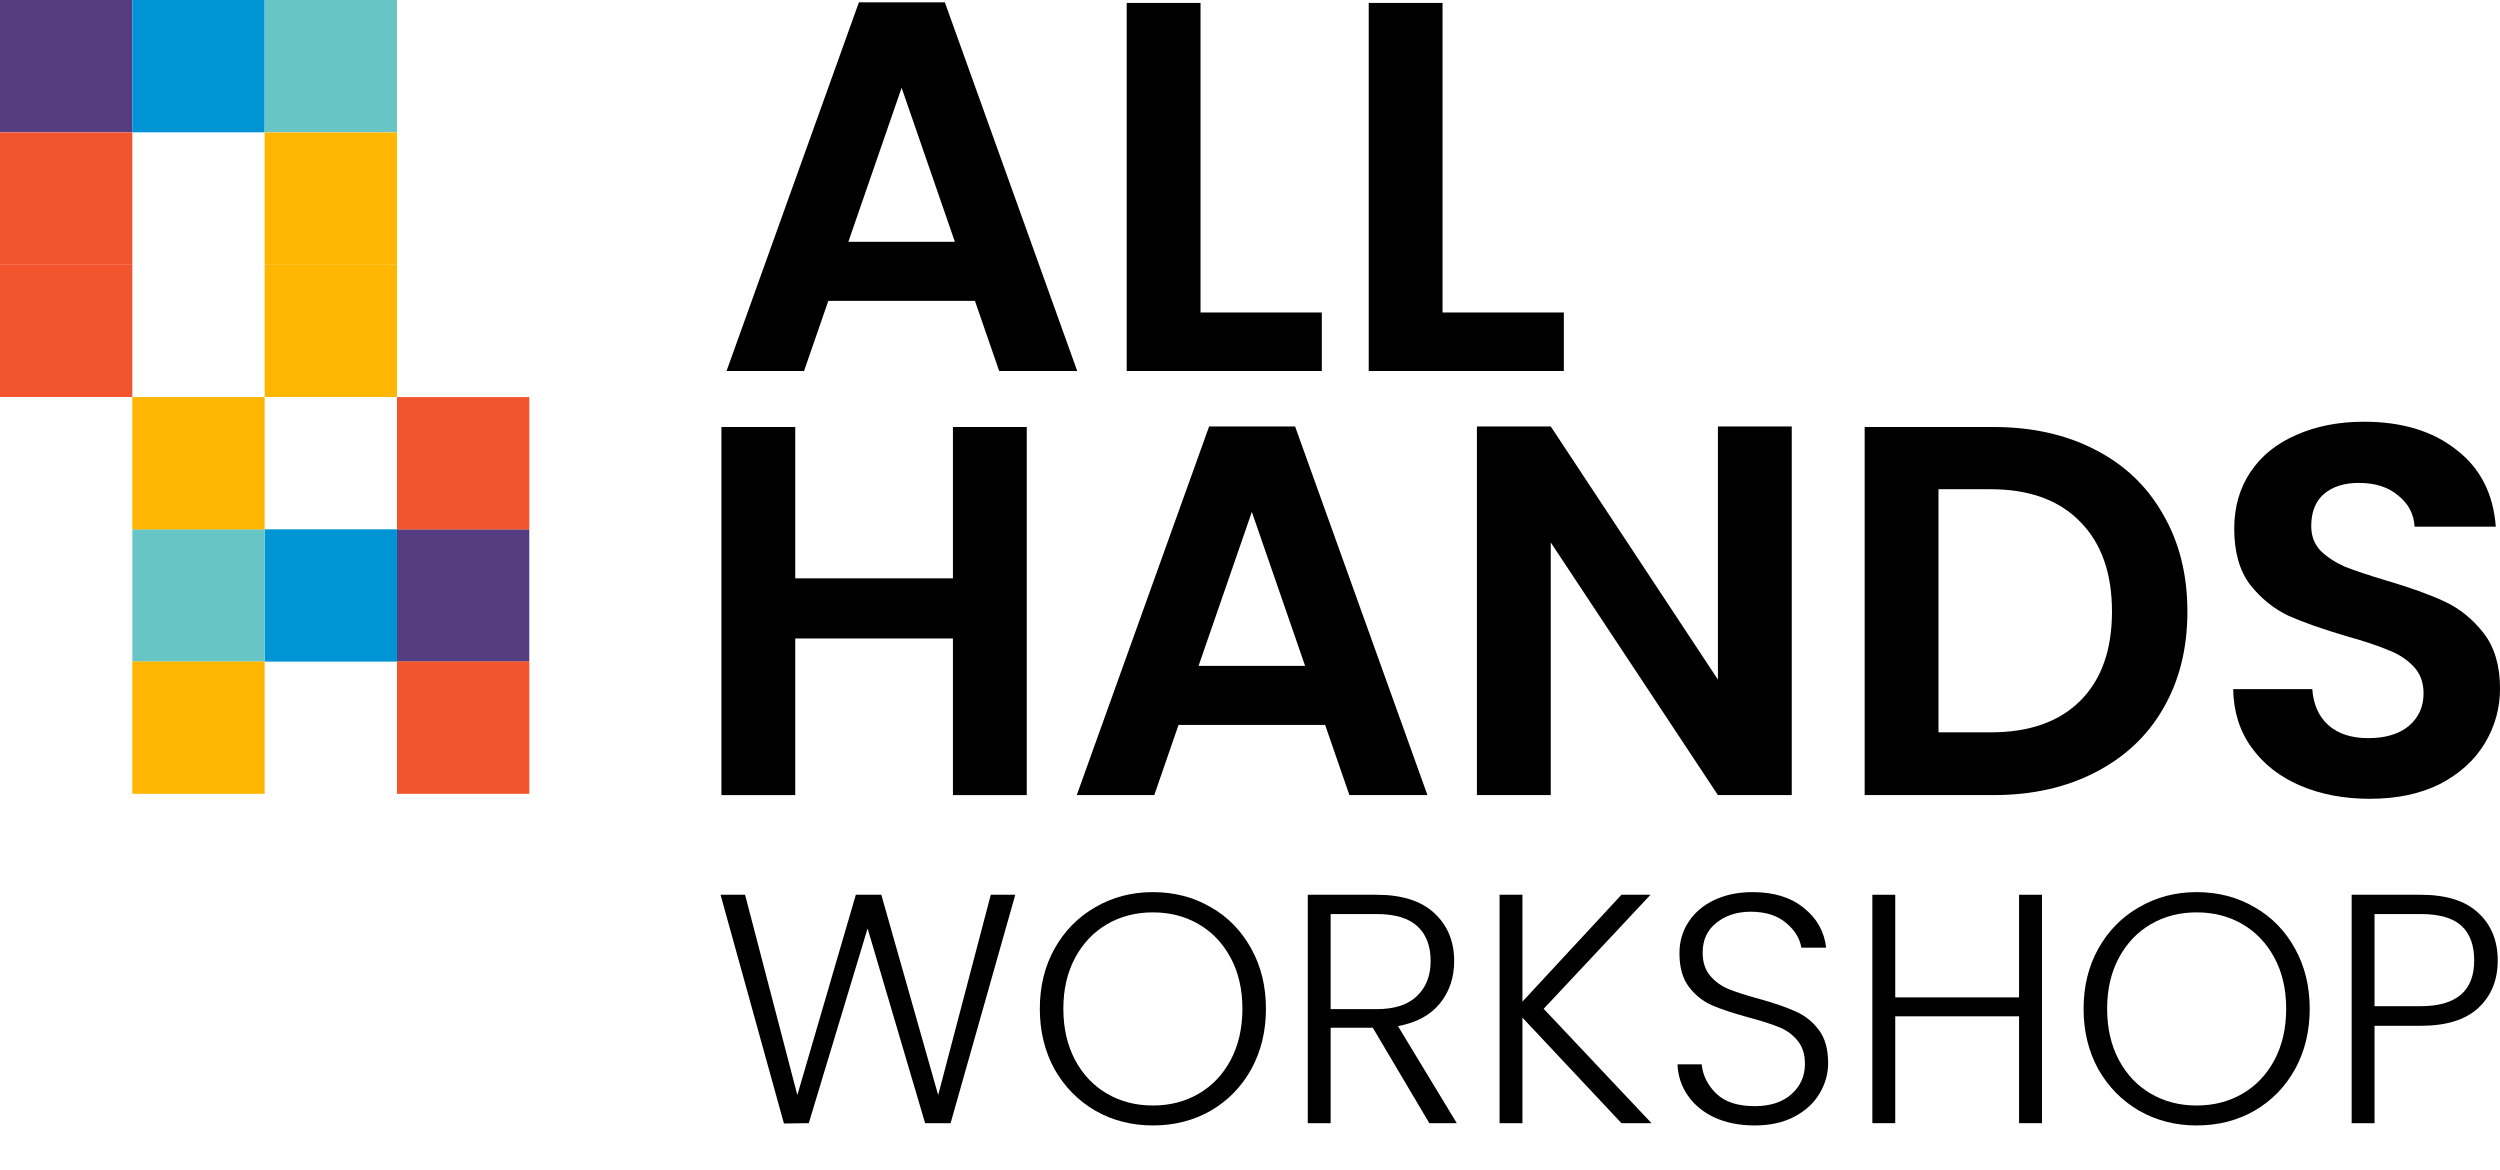
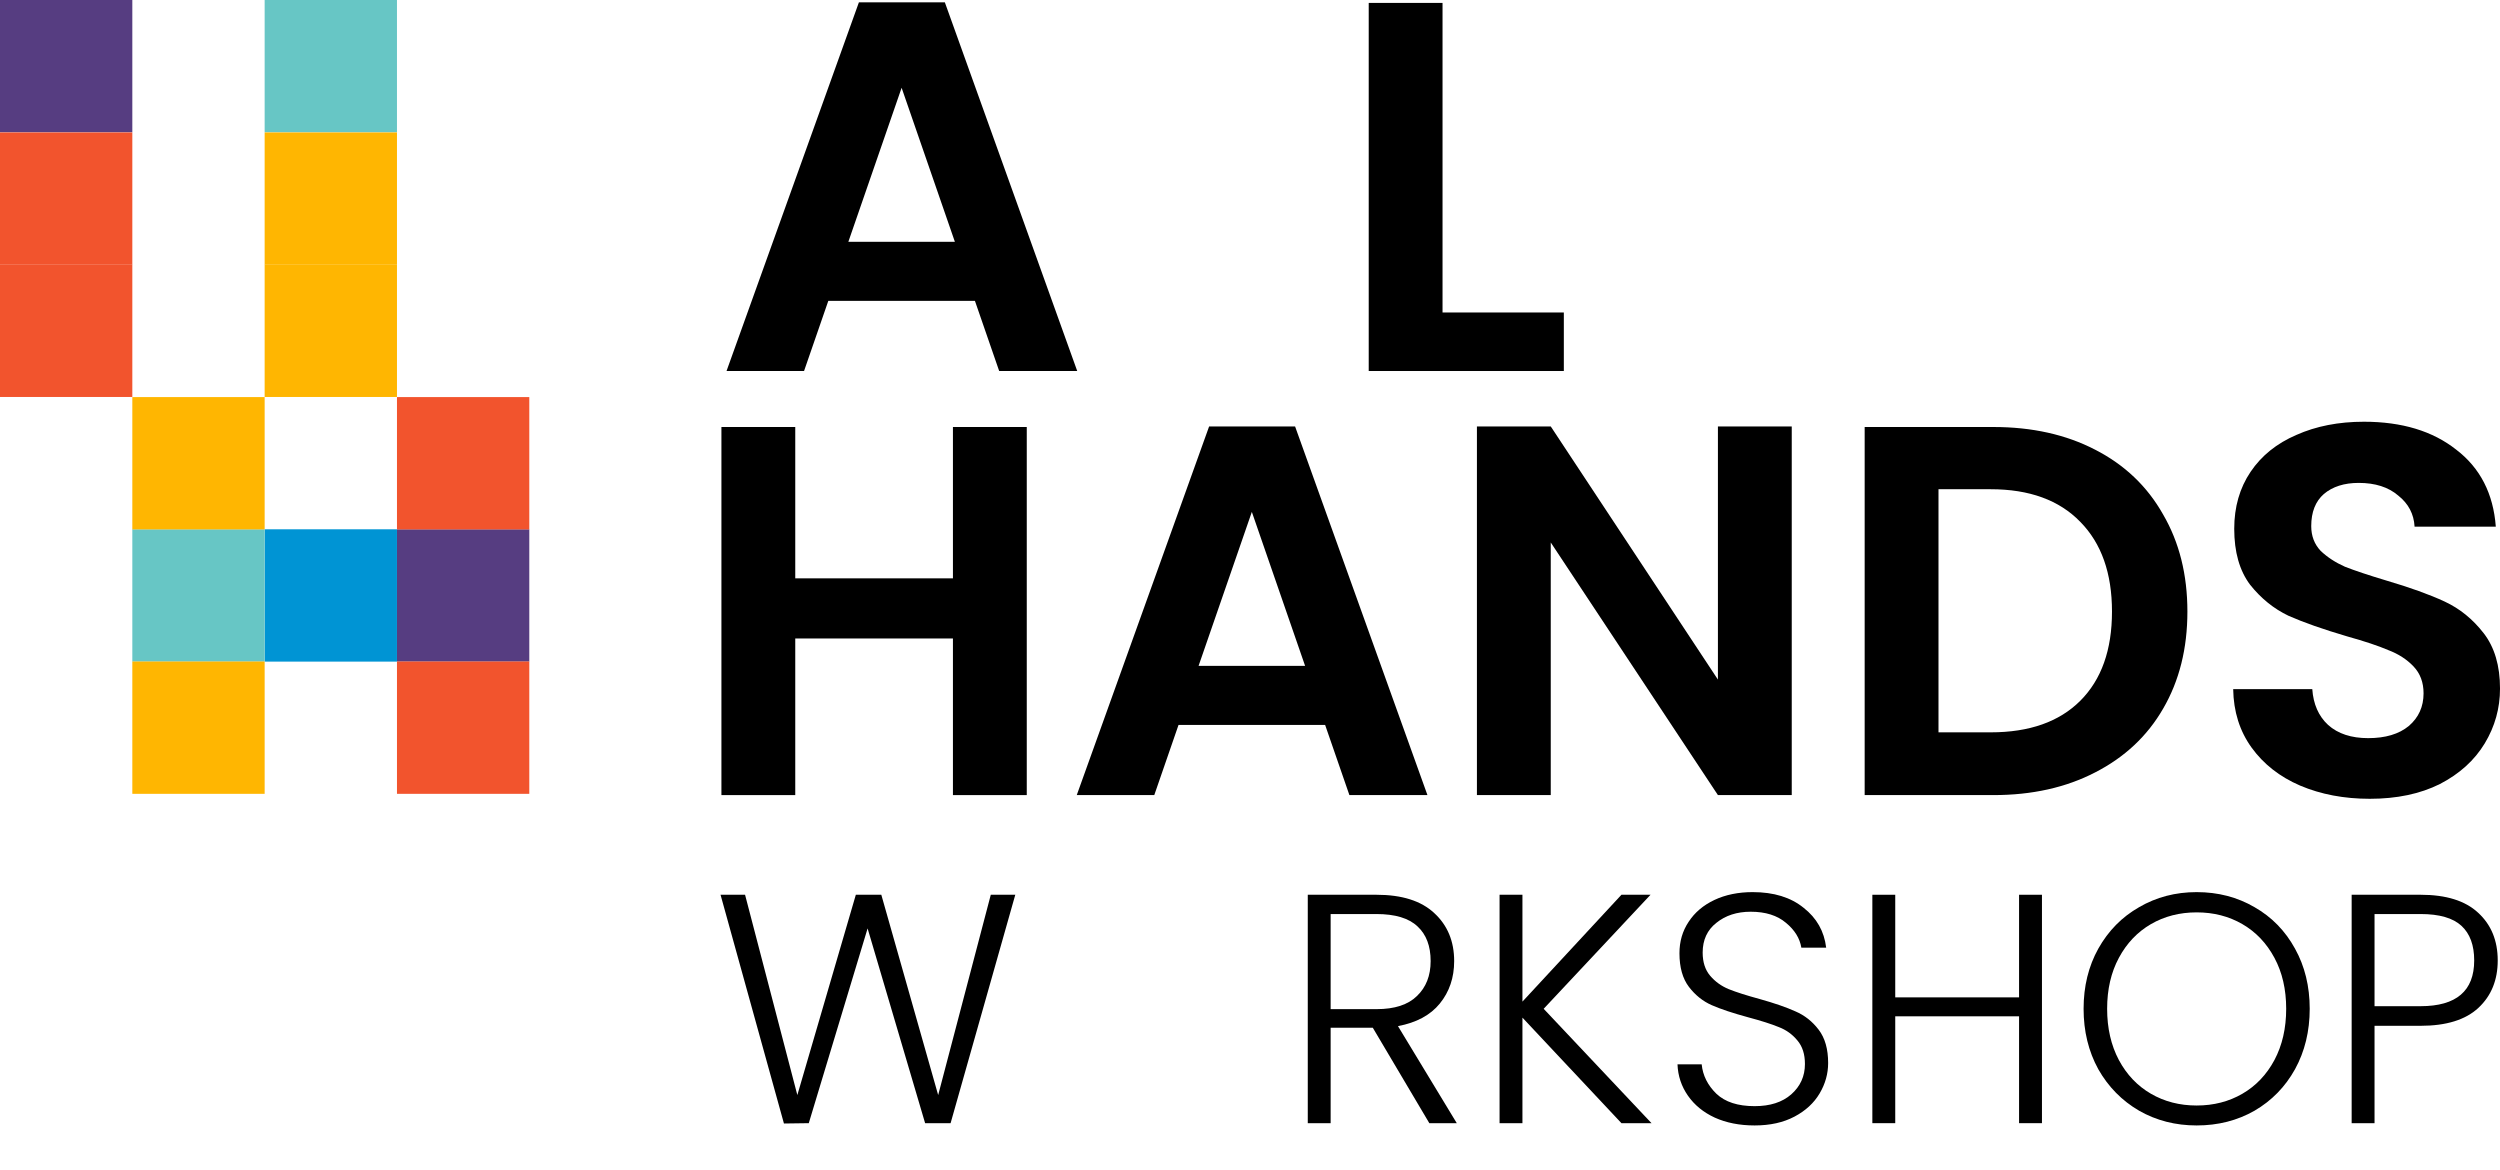
<svg xmlns="http://www.w3.org/2000/svg" width="156" height="73" viewBox="0 0 156 73" fill="none">
  <path d="M90.014 19.499H97.583V23.151H85.408V0.182H90.014V19.499Z" fill="black" />
-   <path d="M74.913 19.499H82.481V23.151H70.306V0.182H74.913V19.499Z" fill="black" />
  <path d="M60.835 18.773H51.687L50.173 23.15H45.336L53.595 0.147H58.959L67.218 23.15H62.348L60.835 18.773ZM59.584 15.088L56.261 5.478L52.937 15.088H59.584Z" fill="black" />
  <path d="M147.873 49.845C146.272 49.845 144.824 49.57 143.53 49.022C142.257 48.473 141.248 47.684 140.502 46.653C139.756 45.621 139.373 44.404 139.351 43H144.286C144.352 43.943 144.681 44.689 145.274 45.237C145.888 45.786 146.722 46.06 147.775 46.06C148.849 46.06 149.694 45.808 150.308 45.303C150.923 44.777 151.23 44.097 151.23 43.263C151.23 42.583 151.021 42.023 150.604 41.585C150.188 41.146 149.661 40.806 149.025 40.565C148.411 40.301 147.555 40.016 146.458 39.709C144.967 39.27 143.749 38.842 142.806 38.426C141.884 37.987 141.084 37.34 140.404 36.484C139.745 35.606 139.416 34.444 139.416 32.996C139.416 31.636 139.756 30.451 140.436 29.442C141.117 28.433 142.071 27.665 143.299 27.138C144.528 26.59 145.932 26.316 147.511 26.316C149.88 26.316 151.8 26.897 153.27 28.06C154.762 29.2 155.584 30.802 155.738 32.864H150.67C150.626 32.074 150.286 31.427 149.65 30.923C149.036 30.396 148.213 30.133 147.182 30.133C146.283 30.133 145.559 30.363 145.01 30.824C144.484 31.285 144.221 31.954 144.221 32.831C144.221 33.446 144.418 33.961 144.813 34.378C145.23 34.773 145.734 35.102 146.327 35.365C146.941 35.606 147.796 35.892 148.893 36.221C150.385 36.66 151.603 37.098 152.546 37.537C153.489 37.976 154.301 38.634 154.981 39.511C155.661 40.389 156.001 41.541 156.001 42.967C156.001 44.195 155.683 45.336 155.047 46.389C154.411 47.442 153.478 48.287 152.25 48.923C151.021 49.538 149.562 49.845 147.873 49.845Z" fill="black" />
  <path d="M124.384 26.645C126.797 26.645 128.914 27.116 130.735 28.06C132.578 29.003 133.993 30.352 134.98 32.107C135.989 33.84 136.494 35.859 136.494 38.162C136.494 40.466 135.989 42.484 134.98 44.218C133.993 45.929 132.578 47.256 130.735 48.199C128.914 49.143 126.797 49.614 124.384 49.614H116.355V26.645H124.384ZM124.22 45.698C126.633 45.698 128.498 45.04 129.814 43.724C131.13 42.407 131.788 40.554 131.788 38.162C131.788 35.771 131.13 33.906 129.814 32.568C128.498 31.208 126.633 30.528 124.22 30.528H120.962V45.698H124.22Z" fill="black" />
  <path d="M111.805 49.613H107.198L96.767 33.85V49.613H92.16V26.61H96.767L107.198 42.406V26.61H111.805V49.613Z" fill="black" />
  <path d="M82.688 45.236H73.54L72.027 49.613H67.19L75.449 26.61H80.813L89.072 49.613H84.202L82.688 45.236ZM81.438 41.55L78.115 31.942L74.791 41.55H81.438Z" fill="black" />
  <path d="M64.07 26.645V49.614H59.463V39.841H49.624V49.614H45.017V26.645H49.624V36.089H59.463V26.645H64.07Z" fill="black" />
  <path d="M155.858 59.931C155.858 61.155 155.457 62.14 154.655 62.888C153.853 63.636 152.65 64.01 151.046 64.01H148.171V70.086H146.743V55.833H151.046C152.636 55.833 153.832 56.206 154.634 56.954C155.45 57.702 155.858 58.694 155.858 59.931ZM151.046 62.786C153.275 62.786 154.39 61.834 154.39 59.931C154.39 58.98 154.125 58.259 153.594 57.77C153.064 57.281 152.215 57.036 151.046 57.036H148.171V62.786H151.046Z" fill="black" />
  <path d="M137.071 70.228C135.753 70.228 134.557 69.922 133.483 69.31C132.409 68.684 131.559 67.821 130.934 66.72C130.322 65.605 130.016 64.348 130.016 62.948C130.016 61.548 130.322 60.297 130.934 59.196C131.559 58.081 132.409 57.218 133.483 56.606C134.557 55.981 135.753 55.668 137.071 55.668C138.404 55.668 139.607 55.981 140.68 56.606C141.754 57.218 142.597 58.081 143.209 59.196C143.821 60.297 144.126 61.548 144.126 62.948C144.126 64.348 143.821 65.605 143.209 66.72C142.597 67.821 141.754 68.684 140.68 69.31C139.607 69.922 138.404 70.228 137.071 70.228ZM137.071 68.984C138.132 68.984 139.083 68.739 139.926 68.249C140.769 67.76 141.435 67.06 141.924 66.149C142.414 65.225 142.658 64.158 142.658 62.948C142.658 61.738 142.414 60.678 141.924 59.767C141.435 58.856 140.769 58.156 139.926 57.666C139.083 57.177 138.132 56.932 137.071 56.932C136.011 56.932 135.06 57.177 134.217 57.666C133.374 58.156 132.708 58.856 132.219 59.767C131.729 60.678 131.485 61.738 131.485 62.948C131.485 64.158 131.729 65.225 132.219 66.149C132.708 67.06 133.374 67.76 134.217 68.249C135.06 68.739 136.011 68.984 137.071 68.984Z" fill="black" />
  <path d="M127.418 55.833V70.086H125.99V63.418H118.263V70.086H116.835V55.833H118.263V62.236H125.99V55.833H127.418Z" fill="black" />
  <path d="M109.488 70.228C108.55 70.228 107.721 70.064 107 69.738C106.293 69.412 105.736 68.956 105.328 68.372C104.92 67.787 104.703 67.135 104.676 66.414H106.185C106.253 67.108 106.558 67.719 107.102 68.249C107.646 68.766 108.441 69.024 109.488 69.024C110.453 69.024 111.214 68.78 111.772 68.29C112.342 67.787 112.628 67.155 112.628 66.394C112.628 65.782 112.472 65.293 112.159 64.926C111.846 64.545 111.459 64.266 110.997 64.09C110.535 63.899 109.896 63.696 109.08 63.478C108.129 63.22 107.374 62.968 106.817 62.724C106.259 62.479 105.784 62.098 105.389 61.582C104.995 61.065 104.798 60.365 104.798 59.481C104.798 58.747 104.988 58.095 105.369 57.524C105.75 56.939 106.287 56.484 106.98 56.157C107.673 55.831 108.468 55.668 109.366 55.668C110.684 55.668 111.744 55.994 112.546 56.647C113.362 57.286 113.831 58.115 113.953 59.135H112.404C112.308 58.55 111.989 58.033 111.445 57.585C110.902 57.123 110.168 56.892 109.243 56.892C108.387 56.892 107.673 57.123 107.102 57.585C106.531 58.033 106.246 58.652 106.246 59.441C106.246 60.039 106.402 60.521 106.715 60.888C107.027 61.255 107.415 61.534 107.877 61.724C108.353 61.915 108.992 62.118 109.794 62.336C110.718 62.594 111.466 62.853 112.037 63.111C112.608 63.356 113.09 63.736 113.484 64.253C113.879 64.769 114.076 65.463 114.076 66.333C114.076 66.999 113.899 67.631 113.545 68.229C113.192 68.827 112.669 69.31 111.975 69.677C111.282 70.044 110.453 70.228 109.488 70.228Z" fill="black" />
  <path d="M101.178 70.086L95 63.5V70.086H93.573V55.833H95V62.501L101.178 55.833H102.993L96.325 62.949L103.054 70.086H101.178Z" fill="black" />
  <path d="M89.19 70.086L85.663 64.132H83.032V70.086H81.605V55.833H85.887C87.478 55.833 88.681 56.213 89.496 56.975C90.325 57.736 90.74 58.735 90.74 59.972C90.74 61.005 90.441 61.889 89.843 62.623C89.258 63.343 88.388 63.812 87.233 64.03L90.903 70.086H89.19ZM83.032 62.97H85.907C87.022 62.97 87.858 62.698 88.415 62.154C88.986 61.61 89.272 60.883 89.272 59.972C89.272 59.034 89 58.314 88.456 57.811C87.913 57.294 87.056 57.036 85.887 57.036H83.032V62.97Z" fill="black" />
-   <path d="M71.94 70.228C70.622 70.228 69.425 69.922 68.352 69.31C67.278 68.684 66.428 67.821 65.803 66.72C65.191 65.605 64.885 64.348 64.885 62.948C64.885 61.548 65.191 60.297 65.803 59.196C66.428 58.081 67.278 57.218 68.352 56.606C69.425 55.981 70.622 55.668 71.94 55.668C73.272 55.668 74.475 55.981 75.549 56.606C76.623 57.218 77.466 58.081 78.078 59.196C78.689 60.297 78.995 61.548 78.995 62.948C78.995 64.348 78.689 65.605 78.078 66.72C77.466 67.821 76.623 68.684 75.549 69.31C74.475 69.922 73.272 70.228 71.94 70.228ZM71.94 68.984C73 68.984 73.952 68.739 74.795 68.249C75.638 67.76 76.304 67.06 76.793 66.149C77.282 65.225 77.527 64.158 77.527 62.948C77.527 61.738 77.282 60.678 76.793 59.767C76.304 58.856 75.638 58.156 74.795 57.666C73.952 57.177 73 56.932 71.94 56.932C70.88 56.932 69.928 57.177 69.086 57.666C68.243 58.156 67.577 58.856 67.087 59.767C66.598 60.678 66.353 61.738 66.353 62.948C66.353 64.158 66.598 65.225 67.087 66.149C67.577 67.06 68.243 67.76 69.086 68.249C69.928 68.739 70.88 68.984 71.94 68.984Z" fill="black" />
  <path d="M63.354 55.833L59.317 70.086H57.727L54.138 57.933L50.468 70.086L48.918 70.107L44.962 55.833H46.492L49.754 68.332L53.404 55.833H54.994L58.542 68.332L61.825 55.833H63.354Z" fill="black" />
  <rect width="8.257" height="8.257" fill="#563D81" />
  <rect x="24.771" y="33.028" width="8.257" height="8.257" fill="#563D81" />
  <rect y="8.264" width="8.257" height="8.257" fill="#F2542D" />
  <rect y="16.514" width="8.257" height="8.257" fill="#F2542D" />
  <rect x="24.771" y="24.778" width="8.257" height="8.257" fill="#F2542D" />
-   <rect x="8.257" width="8.257" height="8.257" fill="#0094D4" />
  <rect x="16.514" y="33.028" width="8.257" height="8.257" fill="#0094D4" />
  <rect x="16.514" width="8.257" height="8.257" fill="#67C6C5" />
  <rect x="8.257" y="33.028" width="8.257" height="8.257" fill="#67C6C5" />
  <rect x="16.514" y="8.264" width="8.257" height="8.257" fill="#FFB601" />
  <rect x="16.514" y="16.514" width="8.257" height="8.257" fill="#FFB601" />
  <rect x="8.257" y="24.778" width="8.257" height="8.257" fill="#FFB601" />
  <rect x="8.257" y="41.278" width="8.257" height="8.257" fill="#FFB601" />
  <rect x="24.771" y="41.278" width="8.257" height="8.257" fill="#F2542D" />
</svg>